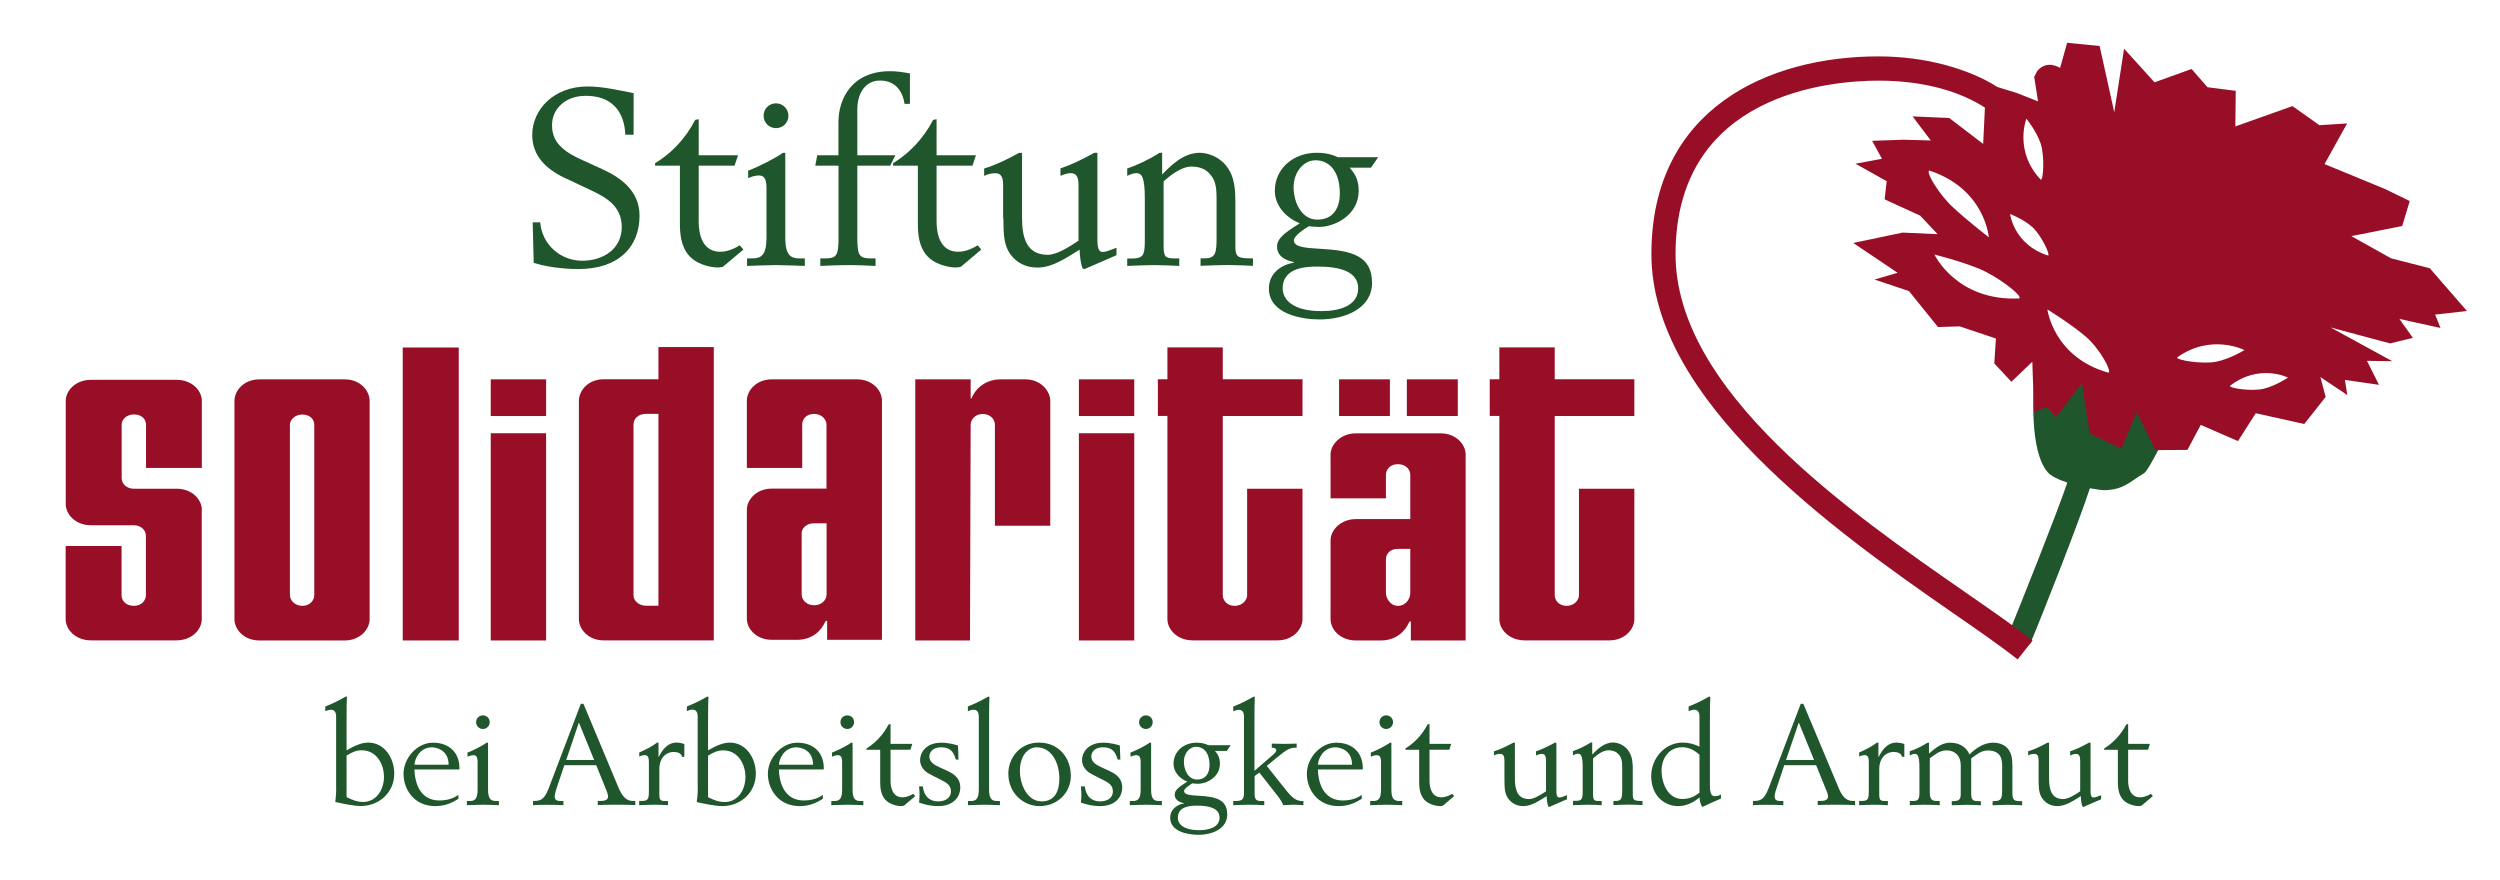
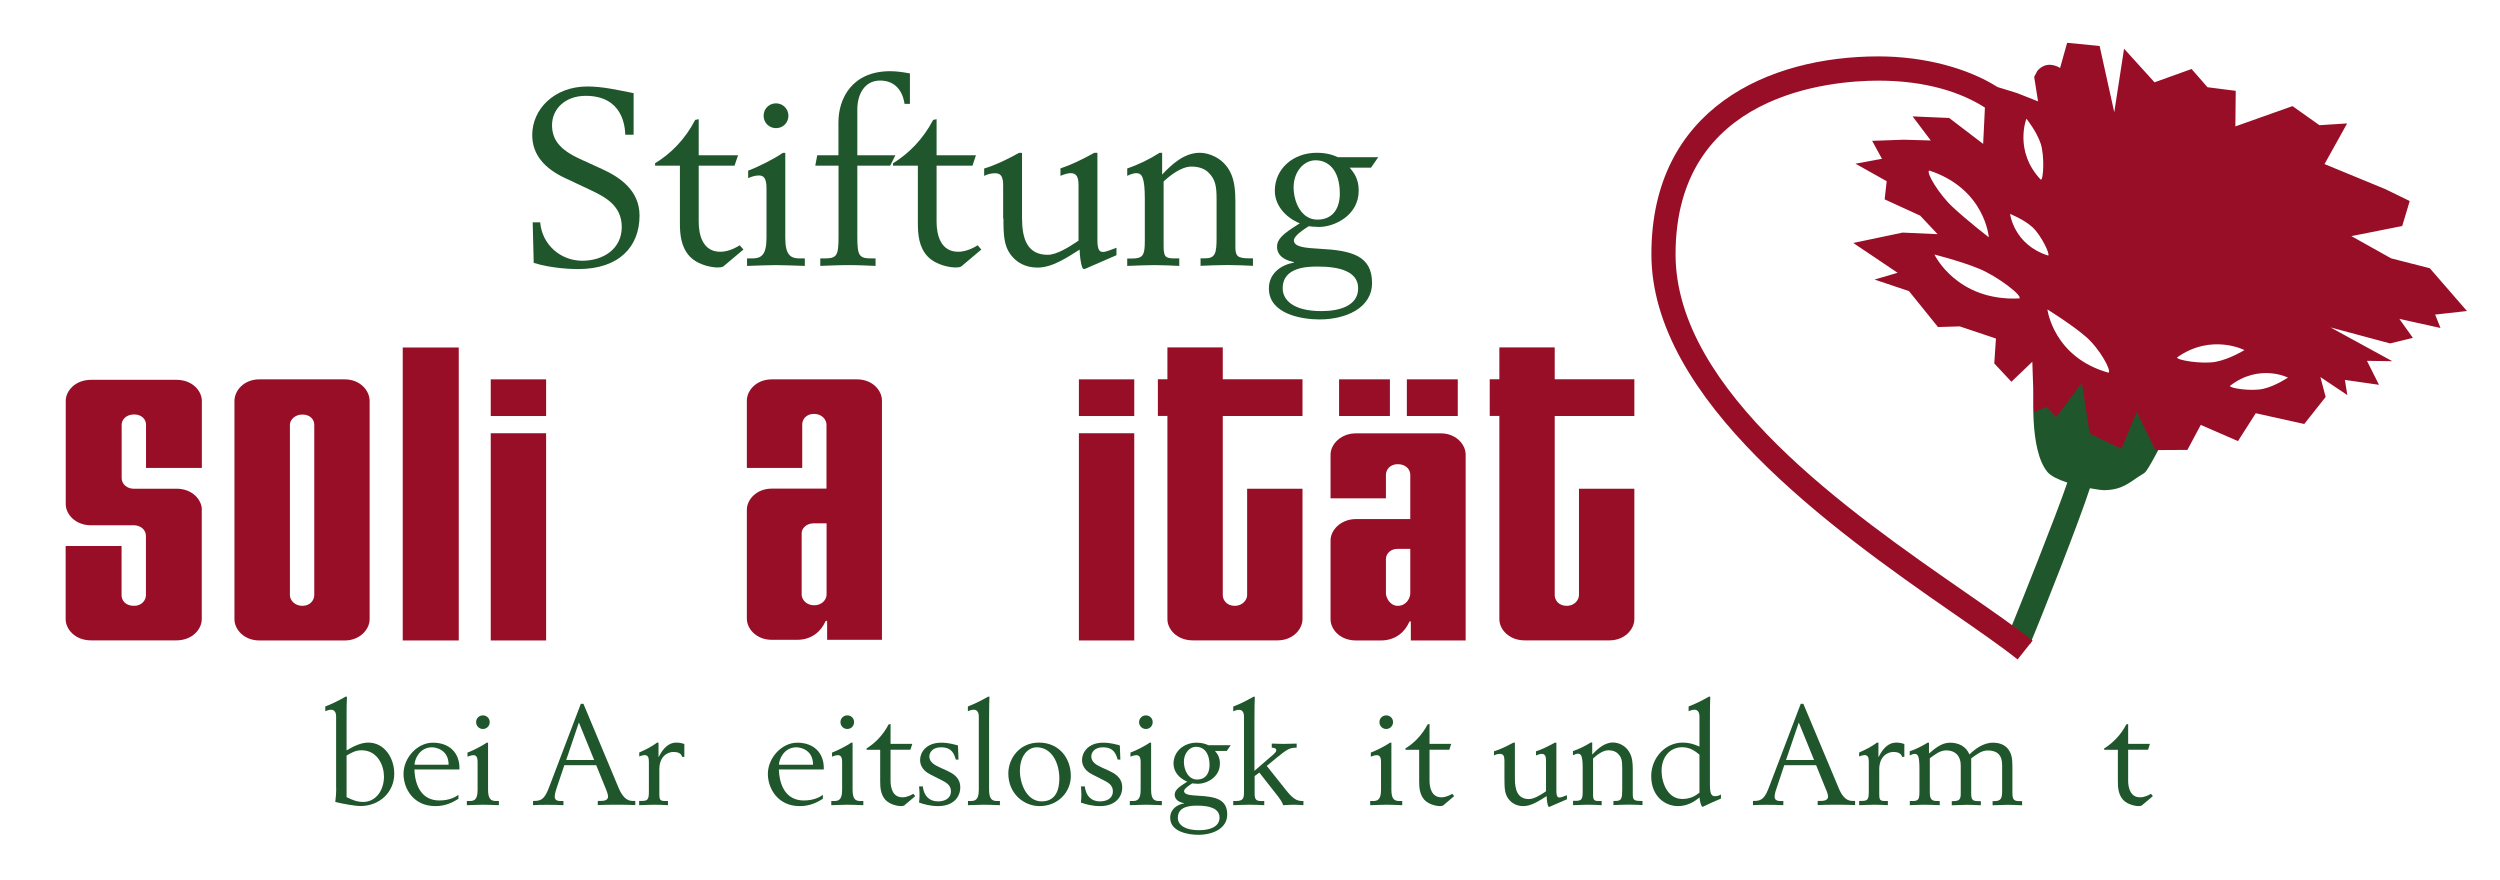
<svg xmlns="http://www.w3.org/2000/svg" width="1080" height="380" xml:space="preserve" version="1.1">
  <desc>Created with Fabric.js 5.2.4</desc>
  <g>
    <title>Layer 1</title>
    <g id="6f8bcb4f-c880-4b76-8103-eb139e4031cb" transform="matrix(1 0 0 1 540 540)" />
    <g id="svg_2" transform="matrix(4 0 0 4 540 540)">
      <g id="svg_3">
        <g id="Ebene_1" transform="matrix(1 0 0 1 90.56 9.03)">
          <path id="svg_4" fill-rule=" evenodd" fill=" rgb(32,86,43)" stroke-miterlimit="4" stroke-linejoin=" miter" stroke-dashoffset="0" stroke-dasharray=" none" stroke=" none" stroke-linecap=" butt" d="m9.79,-100.04c-0.5,1.12 -3.21,6.77 -3.77,7.1c-1.59,0.95 -2.2,1.8 -4.31,1.85c-0.24,0 -0.83,-0.07 -1.56,-0.21c-1.14,3.53 -5.18,13.8 -6.46,16.82l-2.49,-0.7c1.21,-2.94 5.35,-13.29 6.51,-16.73c-0.95,-0.31 -1.77,-0.7 -2.14,-1.14c-1.98,-2.36 -1.59,-8.89 -1.29,-10.97l15.52,3.97l-0.01,0.01z" vector-effect="non-scaling-stroke" />
        </g>
        <g id="Ebene_1" transform="matrix(1 0 0 1 86.89 -7.83)">
          <path id="svg_5" fill-rule=" nonzero" fill=" rgb(153,14,39)" stroke-miterlimit="4" stroke-linejoin=" miter" stroke-dashoffset="0" stroke-dasharray=" none" stroke=" none" stroke-linecap=" butt" d="m41.08,-93.19l3.46,-0.39l-4.01,-4.62l-4.18,-1.07l-4.29,-2.4l5.49,-1.09l0.81,-2.7l-2.67,-1.3l-6.53,-2.69l2.44,-4.39l-2.99,0.19l-2.91,-2.06l-6.17,2.19l0.04,-3.84l-3.05,-0.39l-1.72,-1.97l-4,1.44l-3.29,-3.63l-1.06,6.86l-1.58,-7.15l-3.51,-0.35l-0.76,2.72c0,0 -1.39,-0.95 -2.46,0.32l-0.34,0.64l0.42,2.65l-2.27,-0.9l-2.11,-0.65c-3.19,-2.03 -7.9,-3.31 -12.86,-3.31c-11.86,0 -24.52,5.61 -24.52,21.36c0,15.75 19.53,29.72 32.45,38.67c2.84,1.97 5.29,3.66 7.1,5.1l1.62,-2.04c-1.88,-1.48 -4.36,-3.2 -7.23,-5.19c-12.47,-8.65 -31.33,-21.71 -31.33,-36.53c0,-17.4 16.78,-18.75 21.92,-18.75c5.14,0 8.97,1.28 11.49,2.91l-0.19,3.92l-3.67,-2.8l-3.95,-0.17l1.96,2.6l-2.93,-0.08l-3.4,0.12l1.06,1.94l-2.86,0.53l3.37,1.89l-0.22,1.96l3.84,1.76l1.88,2l-3.78,-0.17l-5.33,1.12l4.79,3.22l-2.49,0.73l3.72,1.25l3.13,3.88l2.35,-0.07l3.91,1.31l-0.18,2.69l1.85,1.98l2.26,-2.16l0.18,5.43l1.38,-0.55l1.04,1.08l2.75,-3.67l0.85,5.47l3.43,1.64l1.64,-3.97l2.02,4.11l3.46,-0.02l1.44,-2.7l4.02,1.75l1.92,-3.01l5.24,1.16l2.31,-2.92l-0.57,-2.15l2.91,1.95l-0.26,-1.64l3.68,0.53l-1.3,-2.59l2.74,0.04l-6.68,-3.65l6.44,1.73l2.46,-0.6l-1.46,-2.05l4.44,0.98l-0.56,-1.41l-0.04,-0.03zm-42.58,-18.49c0.44,1.36 0.3,3.96 0.02,3.92c-2.93,-3.08 -1.56,-6.59 -1.56,-6.59c0,0 1.09,1.33 1.54,2.68l0,-0.01zm-12.02,2.93c6.04,1.99 6.42,7.21 6.42,7.21c0,0 -2.41,-1.87 -3.9,-3.27c-1.5,-1.39 -2.95,-3.82 -2.52,-3.94zm9.72,13.81c-6.78,0.33 -9.17,-4.74 -9.17,-4.74c0,0 2.75,0.69 4.77,1.51c2.03,0.82 4.78,2.95 4.4,3.22l0,0.01zm-0.99,-9.12c0,0 1.48,0.58 2.42,1.44c0.94,0.87 1.94,2.98 1.68,3.05c-3.72,-1.17 -4.11,-4.5 -4.11,-4.5l0.01,0.01zm10.61,17.14c-5.95,-1.67 -6.59,-6.83 -6.59,-6.83c0,0 2.65,1.64 4.16,2.95c1.51,1.31 2.83,3.75 2.43,3.88zm7.42,-1.65c3.7,-2.63 7.27,-0.79 7.27,-0.79c0,0 -1.57,0.97 -3.08,1.26c-1.51,0.29 -4.29,-0.18 -4.19,-0.47zm9.32,3.39c-1.3,0.3 -3.69,-0.06 -3.61,-0.32c3.17,-2.45 6.26,-0.89 6.26,-0.89c0,0 -1.35,0.91 -2.65,1.21z" vector-effect="non-scaling-stroke" />
        </g>
        <g id="Ebene_1" transform="matrix(1 0 0 1 -121.06 9.34)">
          <path id="svg_6" fill-rule=" evenodd" fill=" rgb(153,14,39)" stroke-miterlimit="4" stroke-linejoin=" miter" stroke-dashoffset="0" stroke-dasharray=" none" stroke=" none" stroke-linecap=" butt" d="m7.86,-89.28c0,-1.09 -1.03,-2.28 -2.74,-2.28l-4.64,0c-0.67,0 -1.28,-0.47 -1.28,-1.15l0,-5.78c0,-0.47 0.43,-1.09 1.35,-1.09c0.85,0 1.28,0.57 1.28,1.09l0,4.69l6.03,0l0,-7.24c0,-1.09 -1.03,-2.28 -2.74,-2.28l-9.22,0c-1.71,0 -2.74,1.19 -2.74,2.28l0,11.14c0,1.09 1.03,2.29 2.74,2.29l4.64,0c0.66,0 1.28,0.46 1.28,1.14l0,6.41c0,0.52 -0.43,1.15 -1.28,1.15c-0.92,0 -1.35,-0.57 -1.35,-1.15l0,-5.31l-6.04,0l0,7.9c0,1.09 1.03,2.29 2.74,2.29l9.22,0c1.71,0 2.74,-1.2 2.74,-2.29l0,-11.81l0.01,0z" vector-effect="non-scaling-stroke" />
        </g>
        <g id="Ebene_1" transform="matrix(1 0 0 1 -102.88 9.32)">
          <path id="svg_7" fill-rule=" evenodd" fill=" rgb(153,14,39)" stroke-miterlimit="4" stroke-linejoin=" miter" stroke-dashoffset="0" stroke-dasharray=" none" stroke=" none" stroke-linecap=" butt" d="m1.82,-80.04c0,0.52 -0.43,1.15 -1.28,1.15c-0.85,0 -1.35,-0.63 -1.35,-1.15l0,-18.42c0,-0.47 0.49,-1.09 1.35,-1.09c0.86,0 1.28,0.57 1.28,1.09l0,18.42zm5.98,2.6l0,-23.57c0,-1.15 -1.04,-2.34 -2.69,-2.34l-9.22,0c-1.65,0 -2.69,1.19 -2.69,2.34l0,23.57c0,1.09 1.03,2.29 2.69,2.29l9.22,0c1.64,0 2.69,-1.2 2.69,-2.29" vector-effect="non-scaling-stroke" />
        </g>
        <g id="Ebene_1" transform="matrix(1 0 0 1 -88.98 7.6)">
          <rect id="svg_8" fill-rule=" nonzero" fill=" rgb(153,14,39)" stroke-miterlimit="4" stroke-linejoin=" miter" stroke-dashoffset="0" stroke-linecap=" butt" stroke-dasharray=" none" stroke=" none" height="31.64" width="6.05" y="-105.07" x="-2.525" vector-effect="non-scaling-stroke" />
        </g>
        <g id="Ebene_1" transform="matrix(1 0 0 1 -79.51 9.32)">
          <path id="svg_9" fill-rule=" evenodd" fill=" rgb(153,14,39)" stroke-miterlimit="4" stroke-linejoin=" miter" stroke-dashoffset="0" stroke-dasharray=" none" stroke=" none" stroke-linecap=" butt" d="m3.49,-97.53l-5.98,0l0,22.38l5.98,0l0,-22.38zm0,-5.82l-5.98,0l0,3.96l5.98,0l0,-3.96z" vector-effect="non-scaling-stroke" />
        </g>
        <g id="Ebene_1" transform="matrix(1 0 0 1 -65.7 7.57)">
-           <path id="svg_10" fill-rule=" evenodd" fill=" rgb(153,14,39)" stroke-miterlimit="4" stroke-linejoin=" miter" stroke-dashoffset="0" stroke-dasharray=" none" stroke=" none" stroke-linecap=" butt" d="m1.81,-77.15l-1.34,0c-0.8,0 -1.35,-0.57 -1.35,-1.1l0,-18.47c0,-0.63 0.5,-1.15 1.35,-1.15l1.34,0l0,20.71l0,0.01zm5.98,3.74l0,-31.68l-5.98,0l0,3.48l-5.92,0c-1.64,0 -2.67,1.19 -2.67,2.34l0,23.57c0,1.09 1.03,2.29 2.67,2.29l11.9,0z" vector-effect="non-scaling-stroke" />
-         </g>
+           </g>
        <g id="Ebene_1" transform="matrix(1 0 0 1 -47.54 9.29)">
          <path id="svg_11" fill-rule=" evenodd" fill=" rgb(153,14,39)" stroke-miterlimit="4" stroke-linejoin=" miter" stroke-dashoffset="0" stroke-dasharray=" none" stroke=" none" stroke-linecap=" butt" d="m1.81,-87.77l0,7.7c0,0.52 -0.48,1.15 -1.34,1.15c-0.86,0 -1.35,-0.63 -1.35,-1.15l0,-6.65c0,-0.53 0.55,-1.05 1.28,-1.05l1.41,0zm5.98,12.59l0,-25.85c0,-1.1 -1.03,-2.29 -2.69,-2.29l-9.21,0c-1.65,0 -2.69,1.19 -2.69,2.29l0,7.28l5.98,0l0,-4.69c0,-0.57 0.43,-1.15 1.28,-1.15c0.85,0 1.34,0.63 1.34,1.15l0,6.92l-5.91,0c-1.65,0 -2.69,1.19 -2.69,2.28l0,11.77c0,1.09 1.03,2.28 2.69,2.28l2.74,0c1.64,0 2.62,-0.99 3.05,-1.98c0.07,-0.1 0.19,-0.1 0.19,0l0,1.98l5.91,0l0.01,0.01z" vector-effect="non-scaling-stroke" />
        </g>
        <g id="Ebene_1" transform="matrix(1 0 0 1 -29.36 9.32)">
-           <path id="svg_12" fill-rule=" evenodd" fill=" rgb(153,14,39)" stroke-miterlimit="4" stroke-linejoin=" miter" stroke-dashoffset="0" stroke-dasharray=" none" stroke=" none" stroke-linecap=" butt" d="m7.79,-87.54l0,-13.47c0,-1.09 -1.03,-2.34 -2.68,-2.34l-2.75,0c-1.16,0 -2.44,0.62 -3.05,1.98c0,0.1 -0.12,0.16 -0.12,0l0,-1.98l-5.98,0l0,28.2l5.91,0l0.07,-23.31c0,-0.47 0.43,-1.15 1.28,-1.15c0.91,0 1.34,0.63 1.34,1.15l0,10.92l5.98,0z" vector-effect="non-scaling-stroke" />
-         </g>
+           </g>
        <g id="Ebene_1" transform="matrix(1 0 0 1 -15.99 9.32)">
          <path id="svg_13" fill-rule=" evenodd" fill=" rgb(153,14,39)" stroke-miterlimit="4" stroke-linejoin=" miter" stroke-dashoffset="0" stroke-dasharray=" none" stroke=" none" stroke-linecap=" butt" d="m3.49,-97.53l-5.98,0l0,22.38l5.98,0l0,-22.38zm0,-5.82l-5.98,0l0,3.96l5.98,0l0,-3.96z" vector-effect="non-scaling-stroke" />
        </g>
        <g id="Ebene_1" transform="matrix(1 0 0 1 -2.64 7.59)">
          <path id="svg_14" fill-rule=" evenodd" fill=" rgb(153,14,39)" stroke-miterlimit="4" stroke-linejoin=" miter" stroke-dashoffset="0" stroke-dasharray=" none" stroke=" none" stroke-linecap=" butt" d="m8.31,-97.67l0,-3.96l-8.61,0l0,-3.44l-5.98,0l0,3.44l-1.03,0l0,3.96l1.03,0l0,21.95c0,1.09 1.03,2.29 2.74,2.29l9.16,0c1.64,0 2.69,-1.2 2.69,-2.29l0,-14.09l-5.98,0l0,11.5c0,0.46 -0.44,1.15 -1.35,1.15c-0.85,0 -1.28,-0.63 -1.28,-1.15l0,-19.35l8.61,0l0,-0.01z" vector-effect="non-scaling-stroke" />
        </g>
        <g id="Ebene_1" transform="matrix(1 0 0 1 15.49 9.32)">
          <path id="svg_15" fill-rule=" evenodd" fill=" rgb(153,14,39)" stroke-miterlimit="4" stroke-linejoin=" miter" stroke-dashoffset="0" stroke-dasharray=" none" stroke=" none" stroke-linecap=" butt" d="m1.82,-85.04l0,4.79c0,0.53 -0.43,1.36 -1.35,1.36c-0.85,0 -1.28,-0.89 -1.28,-1.36l0,-3.69c0,-0.57 0.49,-1.1 1.23,-1.1l1.4,0zm5.98,9.89l0,-20.08c0,-1.09 -1.04,-2.29 -2.69,-2.29l-9.16,0c-1.64,0 -2.74,1.2 -2.74,2.29l0,4.73l5.98,0l0,-2.55c0,-0.52 0.43,-1.14 1.28,-1.14c0.92,0 1.35,0.62 1.35,1.14l0,4.79l-5.87,0c-1.64,0 -2.74,1.2 -2.74,2.29l0,8.53c0,1.09 1.03,2.29 2.74,2.29l2.69,0c1.65,0 2.63,-0.99 3.06,-1.98c0.06,-0.1 0.18,-0.16 0.18,0l0,1.98l5.92,0zm-8.18,-28.2l-5.49,0l0,3.96l5.49,0l0,-3.96zm7.33,0l-5.5,0l0,3.96l5.5,0l0,-3.96z" vector-effect="non-scaling-stroke" />
        </g>
        <g id="Ebene_1" transform="matrix(1 0 0 1 33.2 7.59)">
          <path id="svg_16" fill-rule=" evenodd" fill=" rgb(153,14,39)" stroke-miterlimit="4" stroke-linejoin=" miter" stroke-dashoffset="0" stroke-dasharray=" none" stroke=" none" stroke-linecap=" butt" d="m8.31,-97.67l0,-3.96l-8.6,0l0,-3.44l-5.98,0l0,3.44l-1.04,0l0,3.96l1.04,0l0,21.95c0,1.09 1.03,2.29 2.74,2.29l9.15,0c1.65,0 2.69,-1.2 2.69,-2.29l0,-14.09l-5.98,0l0,11.5c0,0.46 -0.43,1.15 -1.34,1.15c-0.86,0 -1.28,-0.63 -1.28,-1.15l0,-19.35l8.6,0l0,-0.01z" vector-effect="non-scaling-stroke" />
        </g>
        <g id="Ebene_1" transform="matrix(1 0 0 1 -72.23 -26.55)">
          <path id="svg_17" fill-rule=" evenodd" fill=" rgb(32,86,43)" stroke-miterlimit="4" stroke-linejoin=" miter" stroke-dashoffset="0" stroke-dasharray=" none" stroke=" none" stroke-linecap=" butt" d="m5.66,-98.39c-1.65,-0.32 -3.3,-0.72 -4.99,-0.72c-3.61,0 -5.96,2.48 -5.96,5.24c0,2.19 1.42,3.63 3.44,4.6l2.89,1.36c1.5,0.72 3.34,1.63 3.34,3.98c0,2.35 -1.98,3.64 -4.27,3.64c-2.29,0 -4.33,-1.68 -4.54,-4.15l-0.81,0l0.11,4.38c2.03,0.64 4.35,0.67 4.79,0.67c4.46,0 6.64,-2.44 6.64,-5.78c0,-2.67 -2.06,-4.11 -3.98,-4.99l-2.45,-1.12c-2.22,-1.02 -3.02,-2.11 -3.02,-3.66c0,-1.74 1.42,-3.16 3.63,-3.16c4.03,0 4.25,3.35 4.28,4.2l0.9,0l0,-4.5l0,0.01z" vector-effect="non-scaling-stroke" />
        </g>
        <g id="Ebene_1" transform="matrix(1 0 0 1 -59.98 -24.87)">
          <path id="svg_18" fill-rule=" evenodd" fill=" rgb(32,86,43)" stroke-miterlimit="4" stroke-linejoin=" miter" stroke-dashoffset="0" stroke-dasharray=" none" stroke=" none" stroke-linecap=" butt" d="m-4.27,-92.24l2.68,0l0,6.23c0,1.17 0.11,2.54 1.04,3.55c1.01,1.09 2.72,1.22 2.99,1.22c0.24,0 0.45,-0.02 0.64,-0.1l2.19,-1.84l-0.4,-0.46c-0.43,0.27 -1.22,0.7 -2.1,0.7c-1.88,0 -2.33,-1.79 -2.33,-3.24l0,-6.06l3.87,0l0.38,-1.12l-4.25,0l0,-3.9l-0.38,0.08c-1.11,2.14 -2.66,3.66 -4.33,4.68l0,0.27l0,-0.01z" vector-effect="non-scaling-stroke" />
        </g>
        <g id="Ebene_1" transform="matrix(1 0 0 1 -51.7 -25.81)">
          <path id="svg_19" fill-rule=" evenodd" fill=" rgb(32,86,43)" stroke-miterlimit="4" stroke-linejoin=" miter" stroke-dashoffset="0" stroke-dasharray=" none" stroke=" none" stroke-linecap=" butt" d="m-0.83,-96.69c0,0.74 0.58,1.34 1.34,1.34c0.76,0 1.34,-0.6 1.34,-1.34c0,-0.74 -0.6,-1.34 -1.34,-1.34c-0.74,0 -1.34,0.58 -1.34,1.34m-1.79,16.22c1.01,-0.03 2.27,-0.09 3.12,-0.09c0.85,0 2.1,0.06 3.12,0.09l0,-0.81l-0.54,0c-0.96,0 -1.57,-0.32 -1.57,-2.21l0,-9.19l-0.27,0c-0.74,0.54 -2.58,1.49 -3.74,1.92l0,0.81c0.3,-0.14 0.75,-0.29 1.16,-0.29c0.51,0 0.82,0.29 0.82,1.36l0,5.39c0,1.9 -0.61,2.21 -1.57,2.21l-0.53,0l0,0.81z" vector-effect="non-scaling-stroke" />
        </g>
        <g id="Ebene_1" transform="matrix(1 0 0 1 -42.34 -27.55)">
          <path id="svg_20" fill-rule=" evenodd" fill=" rgb(32,86,43)" stroke-miterlimit="4" stroke-linejoin=" miter" stroke-dashoffset="0" stroke-dasharray=" none" stroke=" none" stroke-linecap=" butt" d="m-4.09,-78.73c0.83,-0.03 1.93,-0.09 3.12,-0.09c1.12,0 2.07,0.06 2.87,0.09l0,-0.81l-0.4,0c-1.38,0 -1.57,-0.26 -1.57,-2.35l0,-7.67l3.55,0l0.56,-1.12l-4.11,0l0,-4.97c0,-1.61 0.78,-3.1 2.46,-3.1c1.98,0 2.53,1.65 2.64,2.52l0.58,0l0,-3.29c-0.74,-0.13 -1.38,-0.24 -2.13,-0.24c-4.09,0 -5.59,2.91 -5.59,5.53l0,3.55l-2.29,0l-0.21,1.12l2.51,0l0,7.67c0,2.09 -0.18,2.35 -1.57,2.35l-0.4,0l0,0.81l-0.02,0z" vector-effect="non-scaling-stroke" />
        </g>
        <g id="Ebene_1" transform="matrix(1 0 0 1 -34.29 -24.87)">
          <path id="svg_21" fill-rule=" evenodd" fill=" rgb(32,86,43)" stroke-miterlimit="4" stroke-linejoin=" miter" stroke-dashoffset="0" stroke-dasharray=" none" stroke=" none" stroke-linecap=" butt" d="m-4.26,-92.24l2.68,0l0,6.23c0,1.17 0.1,2.54 1.03,3.55c1.02,1.09 2.73,1.22 3,1.22c0.24,0 0.45,-0.02 0.64,-0.1l2.18,-1.84l-0.39,-0.46c-0.43,0.27 -1.24,0.7 -2.11,0.7c-1.87,0 -2.33,-1.79 -2.33,-3.24l0,-6.06l3.88,0l0.37,-1.12l-4.25,0l0,-3.9l-0.37,0.08c-1.12,2.14 -2.68,3.66 -4.33,4.68l0,0.27l0,-0.01z" vector-effect="non-scaling-stroke" />
        </g>
        <g id="Ebene_1" transform="matrix(1 0 0 1 -22.07 -22.96)">
          <path id="svg_22" fill-rule=" evenodd" fill=" rgb(32,86,43)" stroke-miterlimit="4" stroke-linejoin=" miter" stroke-dashoffset="0" stroke-dasharray=" none" stroke=" none" stroke-linecap=" butt" d="m-4.56,-88.46c0,1.9 0.08,2.94 0.75,3.88c0.64,0.88 1.61,1.44 2.93,1.44c1.61,0 3.18,-1.09 4.55,-1.94c0.02,0.66 0.1,1.49 0.32,2.02l0.19,0.09l3.47,-1.51l0,-0.8c-0.46,0.16 -1.1,0.45 -1.45,0.45c-0.31,0 -0.61,-0.1 -0.61,-1.28l0,-9.43l-0.33,0c-1.26,0.7 -2.54,1.32 -3.66,1.69l0,0.8c0.44,-0.18 0.81,-0.29 1.1,-0.29c0.62,0 0.85,0.4 0.85,1.28l0,6.01c-1.05,0.72 -2.38,1.53 -3.32,1.53c-2.24,0 -2.78,-1.76 -2.78,-3.99l0,-7.02l-0.33,0c-1.25,0.7 -2.53,1.32 -3.76,1.69l0,0.8c0.33,-0.18 0.75,-0.29 1.2,-0.29c0.62,0 0.85,0.4 0.85,1.28l0,3.61l0.03,-0.02z" vector-effect="non-scaling-stroke" />
        </g>
        <g id="Ebene_1" transform="matrix(1 0 0 1 -6.97 -23.13)">
          <path id="svg_23" fill-rule=" evenodd" fill=" rgb(32,86,43)" stroke-miterlimit="4" stroke-linejoin=" miter" stroke-dashoffset="0" stroke-dasharray=" none" stroke=" none" stroke-linecap=" butt" d="m-6.27,-83.15c0.85,-0.03 2.03,-0.09 2.93,-0.09c0.9,0 2.07,0.06 2.67,0.09l0,-0.81l-0.51,0c-1.04,0 -1.18,-0.21 -1.18,-1.42l0,-6.89c0.62,-0.58 1.88,-1.61 3,-1.61c0.91,0 1.5,0.3 1.84,0.64c0.74,0.73 0.88,1.42 0.88,2.87l0,4.19c0,1.65 -0.13,2.21 -1.26,2.21l-0.47,0l0,0.81c0.72,-0.03 1.94,-0.09 2.91,-0.09c0.91,0 2.11,0.06 2.75,0.09l0,-0.81l-0.4,0c-1.32,0 -1.5,-0.26 -1.5,-1.3l0,-4.83c0,-1.12 -0.08,-2.3 -0.58,-3.24c-0.81,-1.55 -2.36,-2.03 -3.26,-2.03c-1.74,0 -3.08,1.32 -4.07,2.35l0,-2.35l-0.27,0c-1.09,0.7 -2.37,1.32 -3.5,1.69l0,0.8c0.37,-0.18 0.72,-0.29 0.97,-0.29c0.61,0 0.93,0.4 0.93,2.81l0,4.54c0,1.55 -0.21,1.87 -1.42,1.87l-0.48,0l0,0.81l0.02,-0.01z" vector-effect="non-scaling-stroke" />
        </g>
        <g id="Ebene_1" transform="matrix(1 0 0 1 7.44 -20.25)">
          <path id="svg_24" fill-rule=" evenodd" fill=" rgb(32,86,43)" stroke-miterlimit="4" stroke-linejoin=" miter" stroke-dashoffset="0" stroke-dasharray=" none" stroke=" none" stroke-linecap=" butt" d="m-2.73,-94.53c0,-1.66 1.09,-2.91 2.37,-2.91c1.36,0 2.62,1.03 2.62,3.6c0,1.55 -0.72,2.81 -2.43,2.81c-1.71,0 -2.56,-1.87 -2.56,-3.5m-1.18,10.92c0,-2.35 2.78,-2.35 3.82,-2.35c2.29,0 4.33,0.51 4.33,2.35c0,1.84 -1.92,2.46 -3.96,2.46c-3.1,0 -4.19,-1.24 -4.19,-2.46m10.32,-14.16l-4.36,0c-0.58,-0.27 -1.26,-0.48 -2.29,-0.48c-2.52,0 -4.52,1.71 -4.52,4.11c0,1.47 1.04,2.83 2.7,3.51l-0.21,0.13c-1.61,1.01 -2.25,1.57 -2.25,2.4c0,1.25 1.39,1.57 1.82,1.65l0,0.06c-1.34,0.24 -2.7,1.12 -2.7,2.8c0,2.75 3.53,3.34 5.47,3.34c2.83,0 5.67,-1.23 5.67,-3.94c0,-2.94 -2.19,-3.51 -5.63,-3.69c-1.51,-0.09 -2.81,-0.17 -2.81,-0.91c0,-0.51 1.15,-1.24 1.61,-1.53c0.18,0.03 0.61,0.08 1.11,0.08c1.63,0 4.28,-1.22 4.28,-3.92c0,-1.34 -0.56,-1.98 -0.97,-2.48l2.3,0l0.77,-1.12l0.01,-0.01z" vector-effect="non-scaling-stroke" />
        </g>
        <g id="Ebene_1" transform="matrix(1 0 0 1 -88.9 37.89)">
          <path id="svg_25" fill-rule=" evenodd" fill=" rgb(32,86,43)" stroke-miterlimit="4" stroke-linejoin=" miter" stroke-dashoffset="0" stroke-dasharray=" none" stroke=" none" stroke-linecap=" butt" d="m-1.33,-90.3c0,-0.55 0.52,-1.88 1.88,-1.88c0.45,0 1.8,0.27 1.8,1.88l-3.68,0zm4.75,3.25c-0.36,0.25 -0.98,0.61 -2.07,0.61c-1.83,0 -2.63,-1.48 -2.69,-3.35l4.86,0l0,-0.16c0,-1.58 -1.03,-2.73 -2.87,-2.73c-1.69,0 -3.17,1.64 -3.17,3.37c0,1.59 1.07,3.48 3.44,3.48c1.13,0 1.9,-0.42 2.49,-0.79l0,-0.44l0.01,0.01z" vector-effect="non-scaling-stroke" />
        </g>
        <g id="Ebene_1" transform="matrix(1 0 0 1 -83.35 36.36)">
          <path id="svg_26" fill-rule=" evenodd" fill=" rgb(32,86,43)" stroke-miterlimit="4" stroke-linejoin=" miter" stroke-dashoffset="0" stroke-dasharray=" none" stroke=" none" stroke-linecap=" butt" d="m-0.23,-93.37c0,0.42 0.33,0.74 0.73,0.74c0.4,0 0.74,-0.32 0.74,-0.74c0,-0.42 -0.33,-0.73 -0.74,-0.73c-0.41,0 -0.73,0.32 -0.73,0.73m-0.99,8.97c0.56,-0.01 1.25,-0.05 1.72,-0.05c0.47,0 1.17,0.03 1.73,0.05l0,-0.45l-0.29,0c-0.53,0 -0.88,-0.17 -0.88,-1.22l0,-5.08l-0.15,0c-0.41,0.3 -1.43,0.83 -2.07,1.07l0,0.44c0.17,-0.07 0.42,-0.16 0.64,-0.16c0.28,0 0.45,0.16 0.45,0.75l0,2.98c0,1.06 -0.34,1.22 -0.87,1.22l-0.29,0l0,0.45l0.01,0z" vector-effect="non-scaling-stroke" />
        </g>
        <g id="Ebene_1" transform="matrix(1 0 0 1 -72.41 35.73)">
          <path id="svg_27" fill-rule=" evenodd" fill=" rgb(32,86,43)" stroke-miterlimit="4" stroke-linejoin=" miter" stroke-dashoffset="0" stroke-dasharray=" none" stroke=" none" stroke-linecap=" butt" d="m-5.02,-83.77c0.36,-0.03 0.9,-0.04 1.46,-0.04c0.7,0 1.3,0.01 1.82,0.04l0,-0.45l-0.33,0c-0.46,0 -0.61,-0.2 -0.61,-0.47c0,-0.33 0.15,-0.76 0.25,-1.06l0.79,-2.34l3.44,0l1.08,2.66c0.06,0.12 0.2,0.53 0.2,0.73c0,0.31 -0.27,0.47 -0.75,0.47l-0.36,0l0,0.45c0.54,-0.03 1.25,-0.04 2.04,-0.04c0.79,0 1.45,0.01 2.01,0.04l0,-0.45l-0.31,0c-0.68,0 -1.14,-0.57 -1.5,-1.43l-3.79,-9.06l-0.28,0l-3.38,8.89c-0.46,1.24 -0.79,1.6 -1.6,1.6l-0.18,0l0,0.45l0,0.01zm6.6,-4.88l-3.02,0l1.37,-4.05l1.65,4.05z" vector-effect="non-scaling-stroke" />
        </g>
        <g id="Ebene_1" transform="matrix(1 0 0 1 -64.03 37.83)">
          <path id="svg_28" fill-rule=" evenodd" fill=" rgb(32,86,43)" stroke-miterlimit="4" stroke-linejoin=" miter" stroke-dashoffset="0" stroke-dasharray=" none" stroke=" none" stroke-linecap=" butt" d="m-1.93,-85.87c0.47,-0.01 1.12,-0.05 1.62,-0.05c0.5,0 1.15,0.03 1.48,0.05l0,-0.45l-0.28,0c-0.57,0 -0.65,-0.11 -0.65,-0.78l0,-2.64c0,-1.44 0.93,-1.88 1.52,-1.88c0.41,0 0.84,0.11 0.94,0.53l0.24,0l0,-1.39c-0.19,-0.06 -0.47,-0.15 -0.88,-0.15c-0.75,0 -1.39,0.54 -1.88,1.54l-0.03,0l0,-1.54l-0.15,0c-0.61,0.46 -1.32,0.8 -1.93,1.07l0,0.44c0.2,-0.1 0.44,-0.16 0.57,-0.16c0.34,0 0.47,0.22 0.47,0.71l0,3.21c0,0.87 -0.11,1.03 -0.79,1.03l-0.26,0l0,0.45l0.01,0.01z" vector-effect="non-scaling-stroke" />
        </g>
        <g id="Ebene_1" transform="matrix(1 0 0 1 -57.6 35.4)">
-           <path id="svg_29" fill-rule=" evenodd" fill=" rgb(32,86,43)" stroke-miterlimit="4" stroke-linejoin=" miter" stroke-dashoffset="0" stroke-dasharray=" none" stroke=" none" stroke-linecap=" butt" d="m-0.93,-88.79c0.56,-0.34 1.02,-0.57 1.62,-0.57c1.76,0 2.42,1.71 2.42,2.83c0,1.55 -0.91,2.75 -2.23,2.75c-0.68,0 -1.2,-0.22 -1.81,-0.52l0,-4.5l0,0.01zm-1.11,3.47c0,0.72 -0.07,1.19 -0.11,1.54c0.86,0.21 2.1,0.44 2.75,0.44c2.03,0 3.63,-1.5 3.63,-3.5c0,-1.73 -1.09,-3.36 -2.81,-3.36c-0.76,0 -1.56,0.38 -2.35,0.84l0,-3c0,-1.43 0.02,-2.46 0.04,-2.8l-0.15,0c-0.84,0.48 -1.51,0.8 -2.18,1.06l0,0.5c0.11,-0.05 0.37,-0.16 0.62,-0.16c0.37,0 0.55,0.28 0.55,0.73l0,7.7l0.01,0.01z" vector-effect="non-scaling-stroke" />
-         </g>
+           </g>
        <g id="Ebene_1" transform="matrix(1 0 0 1 -49.55 37.89)">
          <path id="svg_30" fill-rule=" evenodd" fill=" rgb(32,86,43)" stroke-miterlimit="4" stroke-linejoin=" miter" stroke-dashoffset="0" stroke-dasharray=" none" stroke=" none" stroke-linecap=" butt" d="m-1.32,-90.3c0,-0.55 0.52,-1.88 1.88,-1.88c0.46,0 1.8,0.27 1.8,1.88l-3.67,0l-0.01,0zm4.75,3.25c-0.35,0.25 -0.98,0.61 -2.07,0.61c-1.83,0 -2.63,-1.48 -2.69,-3.35l4.85,0l0,-0.16c0,-1.58 -1.03,-2.73 -2.87,-2.73c-1.67,0 -3.17,1.64 -3.17,3.37c0,1.59 1.08,3.48 3.44,3.48c1.14,0 1.91,-0.42 2.5,-0.79l0,-0.44l0.01,0.01z" vector-effect="non-scaling-stroke" />
        </g>
        <g id="Ebene_1" transform="matrix(1 0 0 1 -43.99 36.36)">
          <path id="svg_31" fill-rule=" evenodd" fill=" rgb(32,86,43)" stroke-miterlimit="4" stroke-linejoin=" miter" stroke-dashoffset="0" stroke-dasharray=" none" stroke=" none" stroke-linecap=" butt" d="m-0.24,-93.37c0,0.42 0.33,0.74 0.74,0.74c0.41,0 0.73,-0.32 0.73,-0.74c0,-0.42 -0.31,-0.73 -0.73,-0.73c-0.42,0 -0.74,0.32 -0.74,0.73m-0.99,8.97c0.56,-0.01 1.26,-0.05 1.73,-0.05c0.47,0 1.17,0.03 1.73,0.05l0,-0.45l-0.3,0c-0.53,0 -0.86,-0.17 -0.86,-1.22l0,-5.08l-0.15,0c-0.42,0.3 -1.44,0.83 -2.07,1.07l0,0.44c0.16,-0.07 0.4,-0.16 0.63,-0.16c0.28,0 0.46,0.16 0.46,0.75l0,2.98c0,1.06 -0.34,1.22 -0.88,1.22l-0.29,0l0,0.45z" vector-effect="non-scaling-stroke" />
        </g>
        <g id="Ebene_1" transform="matrix(1 0 0 1 -39.28 36.88)">
          <path id="svg_32" fill-rule=" evenodd" fill=" rgb(32,86,43)" stroke-miterlimit="4" stroke-linejoin=" miter" stroke-dashoffset="0" stroke-dasharray=" none" stroke=" none" stroke-linecap=" butt" d="m-2.13,-90.9l1.47,0l0,3.44c0,0.65 0.06,1.4 0.57,1.97c0.56,0.59 1.51,0.67 1.65,0.67c0.14,0 0.26,-0.01 0.36,-0.06l1.21,-1.02l-0.22,-0.25c-0.24,0.15 -0.67,0.38 -1.17,0.38c-1.03,0 -1.28,-0.99 -1.28,-1.79l0,-3.35l2.14,0l0.21,-0.63l-2.35,0l0,-2.15l-0.21,0.05c-0.62,1.18 -1.47,2.02 -2.38,2.59l0,0.15z" vector-effect="non-scaling-stroke" />
        </g>
        <g id="Ebene_1" transform="matrix(1 0 0 1 -34.02 37.88)">
          <path id="svg_33" fill-rule=" evenodd" fill=" rgb(32,86,43)" stroke-miterlimit="4" stroke-linejoin=" miter" stroke-dashoffset="0" stroke-dasharray=" none" stroke=" none" stroke-linecap=" butt" d="m2.48,-92.37c-0.39,-0.11 -1.03,-0.3 -1.8,-0.3c-1.68,0 -2.29,1.1 -2.29,1.85c0,0.99 0.8,1.43 1.18,1.62l1.11,0.56c0.48,0.25 1.04,0.52 1.04,1.21c0,0.82 -0.71,1.1 -1.4,1.1c-0.91,0 -1.52,-0.57 -1.64,-1.62l-0.4,0c0.02,0.28 0.05,0.54 0.05,0.87c0,0.33 -0.02,0.59 -0.05,0.88c0.53,0.18 1.2,0.38 2.07,0.38c1.58,0 2.38,-0.94 2.38,-2.02c0,-1.13 -0.91,-1.55 -1.38,-1.78l-0.81,-0.37c-0.58,-0.26 -1.15,-0.58 -1.15,-1.19c0,-0.42 0.33,-0.99 1.26,-0.99c1.2,0 1.42,0.74 1.6,1.33l0.29,0l-0.06,-1.53z" vector-effect="non-scaling-stroke" />
        </g>
        <g id="Ebene_1" transform="matrix(1 0 0 1 -29.24 35.35)">
          <path id="svg_34" fill-rule=" evenodd" fill=" rgb(32,86,43)" stroke-miterlimit="4" stroke-linejoin=" miter" stroke-dashoffset="0" stroke-dasharray=" none" stroke=" none" stroke-linecap=" butt" d="m-1.22,-93.54c0.11,-0.05 0.37,-0.16 0.62,-0.16c0.37,0 0.55,0.28 0.55,0.73l0,7.9c0,1.06 -0.35,1.23 -0.88,1.23l-0.29,0l0,0.45c0.56,-0.01 1.25,-0.05 1.73,-0.05c0.48,0 1.16,0.03 1.72,0.05l0,-0.45l-0.29,0c-0.53,0 -0.88,-0.17 -0.88,-1.23l0,-7.24c0,-1.43 0.02,-2.46 0.04,-2.8l-0.15,0c-0.84,0.48 -1.51,0.8 -2.18,1.06l0,0.51l0.01,0z" vector-effect="non-scaling-stroke" />
        </g>
        <g id="Ebene_1" transform="matrix(1 0 0 1 -23.23 37.88)">
          <path id="svg_35" fill-rule=" evenodd" fill=" rgb(32,86,43)" stroke-miterlimit="4" stroke-linejoin=" miter" stroke-dashoffset="0" stroke-dasharray=" none" stroke=" none" stroke-linecap=" butt" d="m-2.87,-89.35c0,2.23 1.72,3.53 3.37,3.53c1.99,0 3.38,-1.51 3.38,-3.25c0,-1.98 -1.31,-3.61 -3.44,-3.61c-2.13,0 -3.31,1.74 -3.31,3.33m5.51,0.56c0,1.4 -0.52,2.46 -1.91,2.46c-1.6,0 -2.35,-1.88 -2.35,-3.3c0,-1.66 0.9,-2.54 1.81,-2.54c1.63,0 2.45,1.69 2.45,3.38" vector-effect="non-scaling-stroke" />
        </g>
        <g id="Ebene_1" transform="matrix(1 0 0 1 -16.53 37.88)">
          <path id="svg_36" fill-rule=" evenodd" fill=" rgb(32,86,43)" stroke-miterlimit="4" stroke-linejoin=" miter" stroke-dashoffset="0" stroke-dasharray=" none" stroke=" none" stroke-linecap=" butt" d="m2.48,-92.37c-0.39,-0.11 -1.03,-0.3 -1.8,-0.3c-1.68,0 -2.29,1.1 -2.29,1.85c0,0.99 0.8,1.43 1.18,1.62l1.11,0.56c0.48,0.25 1.04,0.52 1.04,1.21c0,0.82 -0.71,1.1 -1.4,1.1c-0.91,0 -1.52,-0.57 -1.63,-1.62l-0.42,0c0.02,0.28 0.05,0.54 0.05,0.87c0,0.33 -0.02,0.59 -0.05,0.88c0.53,0.18 1.2,0.38 2.07,0.38c1.6,0 2.39,-0.94 2.39,-2.02c0,-1.13 -0.92,-1.55 -1.39,-1.78l-0.81,-0.37c-0.57,-0.26 -1.14,-0.58 -1.14,-1.19c0,-0.42 0.33,-0.99 1.25,-0.99c1.2,0 1.42,0.74 1.6,1.33l0.29,0l-0.06,-1.53l0.01,0z" vector-effect="non-scaling-stroke" />
        </g>
        <g id="Ebene_1" transform="matrix(1 0 0 1 -11.75 36.36)">
          <path id="svg_37" fill-rule=" evenodd" fill=" rgb(32,86,43)" stroke-miterlimit="4" stroke-linejoin=" miter" stroke-dashoffset="0" stroke-dasharray=" none" stroke=" none" stroke-linecap=" butt" d="m-0.23,-93.37c0,0.42 0.33,0.74 0.74,0.74c0.41,0 0.73,-0.32 0.73,-0.74c0,-0.42 -0.33,-0.73 -0.73,-0.73c-0.4,0 -0.74,0.32 -0.74,0.73m-0.99,8.97c0.56,-0.01 1.26,-0.05 1.73,-0.05c0.47,0 1.16,0.03 1.72,0.05l0,-0.45l-0.29,0c-0.53,0 -0.87,-0.17 -0.87,-1.22l0,-5.08l-0.16,0c-0.4,0.3 -1.43,0.83 -2.07,1.07l0,0.44c0.17,-0.07 0.42,-0.16 0.64,-0.16c0.28,0 0.46,0.16 0.46,0.75l0,2.98c0,1.06 -0.35,1.22 -0.88,1.22l-0.29,0l0,0.45l0.01,0z" vector-effect="non-scaling-stroke" />
        </g>
        <g id="Ebene_1" transform="matrix(1 0 0 1 -5.85 39.44)">
          <path id="svg_38" fill-rule=" evenodd" fill=" rgb(32,86,43)" stroke-miterlimit="4" stroke-linejoin=" miter" stroke-dashoffset="0" stroke-dasharray=" none" stroke=" none" stroke-linecap=" butt" d="m-1.29,-92.18c0,-0.91 0.61,-1.61 1.32,-1.61c0.75,0 1.45,0.57 1.45,1.99c0,0.85 -0.4,1.55 -1.35,1.55c-0.95,0 -1.42,-1.03 -1.42,-1.93m-0.65,6.04c0,-1.29 1.54,-1.29 2.11,-1.29c1.27,0 2.39,0.28 2.39,1.29c0,1.01 -1.07,1.36 -2.19,1.36c-1.71,0 -2.32,-0.67 -2.32,-1.36m5.7,-7.82l-2.4,0c-0.33,-0.15 -0.7,-0.27 -1.27,-0.27c-1.38,0 -2.49,0.94 -2.49,2.28c0,0.81 0.57,1.56 1.49,1.93l-0.12,0.07c-0.89,0.56 -1.24,0.88 -1.24,1.34c0,0.69 0.76,0.87 1,0.91l0,0.03c-0.74,0.13 -1.49,0.62 -1.49,1.55c0,1.52 1.96,1.84 3.04,1.84c1.56,0 3.12,-0.68 3.12,-2.19c0,-1.62 -1.2,-1.93 -3.11,-2.03c-0.82,-0.05 -1.55,-0.09 -1.55,-0.51c0,-0.27 0.64,-0.67 0.89,-0.83c0.1,0.01 0.34,0.05 0.62,0.05c0.9,0 2.36,-0.69 2.36,-2.18c0,-0.73 -0.3,-1.09 -0.53,-1.37l1.27,0l0.43,-0.62l-0.02,0z" vector-effect="non-scaling-stroke" />
        </g>
        <g id="Ebene_1" transform="matrix(1 0 0 1 1.48 35.35)">
          <path id="svg_39" fill-rule=" evenodd" fill=" rgb(32,86,43)" stroke-miterlimit="4" stroke-linejoin=" miter" stroke-dashoffset="0" stroke-dasharray=" none" stroke=" none" stroke-linecap=" butt" d="m-3.26,-83.39c0.47,-0.01 1.06,-0.05 1.71,-0.05c0.62,0 1.17,0.03 1.61,0.05l0,-0.45l-0.33,0c-0.54,0 -0.71,-0.16 -0.71,-0.82l0,-1.88l0.51,-0.37l2.11,2.69c0.18,0.24 0.35,0.52 0.47,0.83c0.38,-0.01 0.75,-0.05 1.12,-0.05c0.35,0 0.72,0.03 1.06,0.05l0,-0.45c-0.49,0 -0.94,0 -1.81,-1.09l-2.15,-2.7l1.11,-0.92c1.17,-0.96 1.44,-1.05 2.12,-1.05l0,-0.44c-0.38,0.01 -0.96,0.03 -1.45,0.03c-0.44,0 -0.91,-0.02 -1.24,-0.03l0,0.44c0.29,0 0.49,0.09 0.49,0.28c0,0.15 -0.15,0.29 -0.28,0.42l-2.08,1.8l0,-5.2c0,-1.43 0.02,-2.46 0.04,-2.8l-0.15,0c-0.84,0.48 -1.51,0.8 -2.18,1.06l0,0.51c0.11,-0.04 0.36,-0.16 0.62,-0.16c0.37,0 0.54,0.28 0.54,0.73l0,8.18c0,0.75 -0.15,0.94 -0.95,0.94l-0.21,0l0,0.45l0.03,0z" vector-effect="non-scaling-stroke" />
        </g>
        <g id="Ebene_1" transform="matrix(1 0 0 1 8.66 37.89)">
-           <path id="svg_40" fill-rule=" evenodd" fill=" rgb(32,86,43)" stroke-miterlimit="4" stroke-linejoin=" miter" stroke-dashoffset="0" stroke-dasharray=" none" stroke=" none" stroke-linecap=" butt" d="m-1.32,-90.3c0,-0.55 0.52,-1.88 1.88,-1.88c0.45,0 1.8,0.27 1.8,1.88l-3.68,0zm4.75,3.25c-0.36,0.25 -0.98,0.61 -2.07,0.61c-1.83,0 -2.63,-1.48 -2.69,-3.35l4.85,0l0,-0.16c0,-1.58 -1.03,-2.73 -2.87,-2.73c-1.69,0 -3.17,1.64 -3.17,3.37c0,1.59 1.07,3.48 3.44,3.48c1.13,0 1.9,-0.42 2.49,-0.79l0,-0.44l0.02,0.01z" vector-effect="non-scaling-stroke" />
-         </g>
+           </g>
        <g id="Ebene_1" transform="matrix(1 0 0 1 14.21 36.36)">
          <path id="svg_41" fill-rule=" evenodd" fill=" rgb(32,86,43)" stroke-miterlimit="4" stroke-linejoin=" miter" stroke-dashoffset="0" stroke-dasharray=" none" stroke=" none" stroke-linecap=" butt" d="m-0.23,-93.37c0,0.42 0.33,0.74 0.73,0.74c0.4,0 0.74,-0.32 0.74,-0.74c0,-0.42 -0.33,-0.73 -0.74,-0.73c-0.41,0 -0.73,0.32 -0.73,0.73m-0.99,8.97c0.56,-0.01 1.25,-0.05 1.72,-0.05c0.47,0 1.17,0.03 1.73,0.05l0,-0.45l-0.29,0c-0.53,0 -0.88,-0.17 -0.88,-1.22l0,-5.08l-0.15,0c-0.42,0.3 -1.43,0.83 -2.07,1.07l0,0.44c0.17,-0.07 0.42,-0.16 0.64,-0.16c0.28,0 0.46,0.16 0.46,0.75l0,2.98c0,1.06 -0.35,1.22 -0.88,1.22l-0.29,0l0,0.45l0.01,0z" vector-effect="non-scaling-stroke" />
        </g>
        <g id="Ebene_1" transform="matrix(1 0 0 1 18.92 36.88)">
          <path id="svg_42" fill-rule=" evenodd" fill=" rgb(32,86,43)" stroke-miterlimit="4" stroke-linejoin=" miter" stroke-dashoffset="0" stroke-dasharray=" none" stroke=" none" stroke-linecap=" butt" d="m-2.13,-90.9l1.48,0l0,3.44c0,0.65 0.06,1.4 0.57,1.97c0.56,0.59 1.51,0.67 1.65,0.67c0.13,0 0.25,-0.01 0.36,-0.06l1.2,-1.02l-0.21,-0.25c-0.24,0.15 -0.69,0.38 -1.17,0.38c-1.03,0 -1.28,-0.99 -1.28,-1.79l0,-3.35l2.14,0l0.2,-0.63l-2.34,0l0,-2.15l-0.21,0.05c-0.62,1.18 -1.47,2.02 -2.39,2.59l0,0.15z" vector-effect="non-scaling-stroke" />
        </g>
        <g id="Ebene_1" transform="matrix(1 0 0 1 29.79 37.93)">
          <path id="svg_43" fill-rule=" evenodd" fill=" rgb(32,86,43)" stroke-miterlimit="4" stroke-linejoin=" miter" stroke-dashoffset="0" stroke-dasharray=" none" stroke=" none" stroke-linecap=" butt" d="m-2.31,-88.81c0,1.05 0.04,1.62 0.42,2.14c0.35,0.48 0.89,0.8 1.62,0.8c0.89,0 1.76,-0.61 2.52,-1.08c0.01,0.37 0.06,0.83 0.17,1.12l0.11,0.05l1.91,-0.83l0,-0.44c-0.25,0.09 -0.6,0.25 -0.8,0.25c-0.17,0 -0.34,-0.06 -0.34,-0.71l0,-5.21l-0.18,0c-0.68,0.38 -1.39,0.73 -2.02,0.93l0,0.45c0.24,-0.11 0.45,-0.17 0.61,-0.17c0.35,0 0.47,0.23 0.47,0.71l0,3.33c-0.57,0.39 -1.31,0.84 -1.83,0.84c-1.24,0 -1.53,-0.98 -1.53,-2.2l0,-3.89l-0.18,0c-0.7,0.38 -1.4,0.73 -2.08,0.93l0,0.45c0.18,-0.11 0.42,-0.17 0.66,-0.17c0.34,0 0.47,0.23 0.47,0.71l0,2l0,-0.01z" vector-effect="non-scaling-stroke" />
        </g>
        <g id="Ebene_1" transform="matrix(1 0 0 1 38.13 37.82)">
          <path id="svg_44" fill-rule=" evenodd" fill=" rgb(32,86,43)" stroke-miterlimit="4" stroke-linejoin=" miter" stroke-dashoffset="0" stroke-dasharray=" none" stroke=" none" stroke-linecap=" butt" d="m-3.25,-85.86c0.47,-0.01 1.12,-0.05 1.63,-0.05c0.51,0 1.13,0.03 1.47,0.05l0,-0.45l-0.28,0c-0.57,0 -0.65,-0.11 -0.65,-0.78l0,-3.81c0.35,-0.33 1.03,-0.89 1.65,-0.89c0.51,0 0.83,0.16 1.02,0.35c0.42,0.4 0.48,0.79 0.48,1.58l0,2.32c0,0.92 -0.07,1.22 -0.68,1.22l-0.27,0l0,0.45c0.4,-0.01 1.08,-0.05 1.61,-0.05c0.53,0 1.17,0.03 1.53,0.05l0,-0.45l-0.22,0c-0.72,0 -0.83,-0.14 -0.83,-0.72l0,-2.68c0,-0.62 -0.04,-1.27 -0.33,-1.79c-0.44,-0.85 -1.29,-1.12 -1.8,-1.12c-0.96,0 -1.7,0.73 -2.25,1.3l0,-1.3l-0.15,0c-0.61,0.38 -1.32,0.73 -1.93,0.93l0,0.45c0.21,-0.11 0.4,-0.17 0.53,-0.17c0.35,0 0.52,0.23 0.52,1.55l0,2.51c0,0.87 -0.11,1.03 -0.77,1.03l-0.27,0l0,0.45l-0.01,0.02z" vector-effect="non-scaling-stroke" />
        </g>
        <g id="Ebene_1" transform="matrix(1 0 0 1 46.59 35.44)">
          <path id="svg_45" fill-rule=" evenodd" fill=" rgb(32,86,43)" stroke-miterlimit="4" stroke-linejoin=" miter" stroke-dashoffset="0" stroke-dasharray=" none" stroke=" none" stroke-linecap=" butt" d="m1.95,-84.83c-0.43,0.34 -0.98,0.68 -1.85,0.68c-1.57,0 -2.24,-1.73 -2.24,-3.06c0,-1.33 0.79,-2.53 2.24,-2.53c0.88,0 1.47,0.48 1.85,0.81l0,4.09l0,0.01zm2.32,0.19c-0.26,0.17 -0.49,0.19 -0.66,0.19c-0.34,0 -0.53,-0.24 -0.53,-1.19l0,-6.76c0,-1.43 0.01,-2.46 0.04,-2.8l-0.15,0c-0.84,0.48 -1.51,0.8 -2.19,1.06l0,0.51c0.12,-0.05 0.37,-0.16 0.63,-0.16c0.36,0 0.54,0.28 0.54,0.73l0,3.25c-0.63,-0.28 -1.13,-0.43 -1.81,-0.43c-1.91,0 -3.4,1.68 -3.4,3.62c0,2.2 1.51,3.24 2.89,3.24c0.94,0 1.7,-0.42 2.33,-0.94c0.03,0.34 0.1,0.81 0.31,1.03c0.75,-0.37 1.42,-0.65 2,-0.9l0,-0.45z" vector-effect="non-scaling-stroke" />
        </g>
        <g id="Ebene_1" transform="matrix(1 0 0 1 59.33 35.73)">
          <path id="svg_46" fill-rule=" evenodd" fill=" rgb(32,86,43)" stroke-miterlimit="4" stroke-linejoin=" miter" stroke-dashoffset="0" stroke-dasharray=" none" stroke=" none" stroke-linecap=" butt" d="m-5.01,-83.77c0.36,-0.03 0.91,-0.04 1.46,-0.04c0.7,0 1.3,0.01 1.82,0.04l0,-0.45l-0.33,0c-0.46,0 -0.61,-0.2 -0.61,-0.47c0,-0.33 0.15,-0.76 0.26,-1.06l0.78,-2.34l3.44,0l1.08,2.66c0.07,0.12 0.21,0.53 0.21,0.73c0,0.31 -0.28,0.47 -0.75,0.47l-0.37,0l0,0.45c0.55,-0.03 1.26,-0.04 2.03,-0.04c0.77,0 1.45,0.01 2.01,0.04l0,-0.45l-0.31,0c-0.67,0 -1.14,-0.57 -1.48,-1.43l-3.8,-9.06l-0.28,0l-3.38,8.89c-0.46,1.24 -0.79,1.6 -1.6,1.6l-0.18,0l0,0.45l0,0.01zm6.61,-4.88l-3.04,0l1.38,-4.05l1.65,4.05l0.01,0z" vector-effect="non-scaling-stroke" />
        </g>
        <g id="Ebene_1" transform="matrix(1 0 0 1 67.73 37.83)">
          <path id="svg_47" fill-rule=" evenodd" fill=" rgb(32,86,43)" stroke-miterlimit="4" stroke-linejoin=" miter" stroke-dashoffset="0" stroke-dasharray=" none" stroke=" none" stroke-linecap=" butt" d="m-1.94,-85.87c0.47,-0.01 1.12,-0.05 1.63,-0.05c0.51,0 1.13,0.03 1.47,0.05l0,-0.45l-0.28,0c-0.57,0 -0.65,-0.11 -0.65,-0.78l0,-2.64c0,-1.44 0.93,-1.88 1.53,-1.88c0.39,0 0.83,0.11 0.94,0.53l0.24,0l0,-1.39c-0.19,-0.06 -0.47,-0.15 -0.89,-0.15c-0.75,0 -1.39,0.54 -1.88,1.54l-0.03,0l0,-1.54l-0.15,0c-0.61,0.46 -1.32,0.8 -1.93,1.07l0,0.44c0.2,-0.1 0.45,-0.16 0.57,-0.16c0.35,0 0.47,0.22 0.47,0.71l0,3.21c0,0.87 -0.11,1.03 -0.77,1.03l-0.27,0l0,0.45l0,0.01z" vector-effect="non-scaling-stroke" />
        </g>
        <g id="Ebene_1" transform="matrix(1 0 0 1 76.82 37.84)">
          <path id="svg_48" fill-rule=" evenodd" fill=" rgb(32,86,43)" stroke-miterlimit="4" stroke-linejoin=" miter" stroke-dashoffset="0" stroke-dasharray=" none" stroke=" none" stroke-linecap=" butt" d="m-5.57,-85.88c0.47,-0.01 1.03,-0.05 1.56,-0.05c0.56,0 1.11,0.03 1.68,0.05l0,-0.45l-0.28,0c-0.49,0 -0.79,-0.12 -0.79,-0.88l0,-3.74c0.56,-0.39 1.07,-0.85 1.8,-0.85c0.92,0 1.54,0.59 1.54,1.6l0,3.1c0,0.63 -0.2,0.78 -0.84,0.78l-0.13,0l0,0.45c0.58,-0.01 1.12,-0.05 1.66,-0.05c0.49,0 0.99,0.03 1.48,0.05l0,-0.45l-0.3,0c-0.54,0 -0.74,-0.12 -0.74,-0.78l0,-3.84c0.56,-0.39 1.07,-0.85 1.8,-0.85c0.99,0 1.54,0.48 1.54,1.56l0,2.76c0,0.87 -0.1,1.15 -0.88,1.15l-0.15,0l0,0.45c0.61,-0.01 1.12,-0.05 1.64,-0.05c0.52,0 1,0.03 1.55,0.05l0,-0.45l-0.25,0c-0.61,0 -0.8,-0.11 -0.8,-0.9l0,-2.91c0,-0.88 -0.12,-1.35 -0.46,-1.81c-0.33,-0.43 -0.89,-0.69 -1.64,-0.69c-1.09,0 -1.98,0.73 -2.54,1.27c-0.38,-0.91 -1.21,-1.27 -2.11,-1.27c-0.9,0 -1.64,0.64 -2.26,1.17l0,-1.17l-0.15,0c-0.61,0.38 -1.32,0.73 -1.93,0.93l0,0.45c0.2,-0.11 0.39,-0.17 0.53,-0.17c0.35,0 0.52,0.23 0.52,1.55l0,2.51c0,0.87 -0.11,1.03 -0.77,1.03l-0.27,0l0,0.45l-0.01,0z" vector-effect="non-scaling-stroke" />
        </g>
        <g id="Ebene_1" transform="matrix(1 0 0 1 87.48 37.93)">
-           <path id="svg_49" fill-rule=" evenodd" fill=" rgb(32,86,43)" stroke-miterlimit="4" stroke-linejoin=" miter" stroke-dashoffset="0" stroke-dasharray=" none" stroke=" none" stroke-linecap=" butt" d="m-2.31,-88.81c0,1.05 0.04,1.62 0.42,2.14c0.35,0.48 0.88,0.8 1.62,0.8c0.89,0 1.76,-0.61 2.52,-1.08c0.01,0.37 0.06,0.83 0.17,1.12l0.11,0.05l1.91,-0.83l0,-0.44c-0.25,0.09 -0.61,0.25 -0.8,0.25c-0.17,0 -0.34,-0.06 -0.34,-0.71l0,-5.21l-0.18,0c-0.68,0.38 -1.39,0.73 -2.02,0.93l0,0.45c0.24,-0.11 0.45,-0.17 0.61,-0.17c0.35,0 0.47,0.23 0.47,0.71l0,3.33c-0.57,0.39 -1.31,0.84 -1.83,0.84c-1.24,0 -1.53,-0.98 -1.53,-2.2l0,-3.89l-0.18,0c-0.7,0.38 -1.4,0.73 -2.08,0.93l0,0.45c0.17,-0.11 0.4,-0.17 0.66,-0.17c0.34,0 0.47,0.23 0.47,0.71l0,2l0,-0.01z" vector-effect="non-scaling-stroke" />
-         </g>
+           </g>
        <g id="Ebene_1" transform="matrix(1 0 0 1 94.38 36.88)">
          <path id="svg_50" fill-rule=" evenodd" fill=" rgb(32,86,43)" stroke-miterlimit="4" stroke-linejoin=" miter" stroke-dashoffset="0" stroke-dasharray=" none" stroke=" none" stroke-linecap=" butt" d="m-2.13,-90.9l1.48,0l0,3.44c0,0.65 0.06,1.4 0.57,1.97c0.56,0.59 1.51,0.67 1.65,0.67c0.13,0 0.25,-0.01 0.35,-0.06l1.21,-1.02l-0.21,-0.25c-0.24,0.15 -0.69,0.38 -1.17,0.38c-1.03,0 -1.29,-0.99 -1.29,-1.79l0,-3.35l2.15,0l0.2,-0.63l-2.35,0l0,-2.15l-0.2,0.05c-0.62,1.18 -1.47,2.02 -2.39,2.59l0,0.15z" vector-effect="non-scaling-stroke" />
        </g>
        <g id="Ebene_1" transform="matrix(1 0 0 1 -96.64 35.4)">
          <path id="svg_51" fill-rule=" evenodd" fill=" rgb(32,86,43)" stroke-miterlimit="4" stroke-linejoin=" miter" stroke-dashoffset="0" stroke-dasharray=" none" stroke=" none" stroke-linecap=" butt" d="m-2.05,-85.33c0,0.72 -0.06,1.19 -0.1,1.54c0.85,0.21 2.09,0.44 2.74,0.44c2.03,0 3.63,-1.49 3.63,-3.49c0,-1.73 -1.09,-3.36 -2.8,-3.36c-0.78,0 -1.57,0.38 -2.35,0.84l0,-3c0,-1.43 0.01,-2.46 0.04,-2.8l-0.15,0c-0.84,0.48 -1.51,0.8 -2.19,1.06l0,0.51c0.12,-0.04 0.37,-0.16 0.62,-0.16c0.37,0 0.55,0.28 0.55,0.73l0,7.7l0.01,-0.01zm1.12,-3.47c0.56,-0.34 1.01,-0.57 1.61,-0.57c1.78,0 2.43,1.71 2.43,2.83c0,1.55 -0.92,2.75 -2.24,2.75c-0.67,0 -1.19,-0.22 -1.8,-0.52l0,-4.5l0,0.01z" vector-effect="non-scaling-stroke" />
        </g>
      </g>
    </g>
  </g>
</svg>